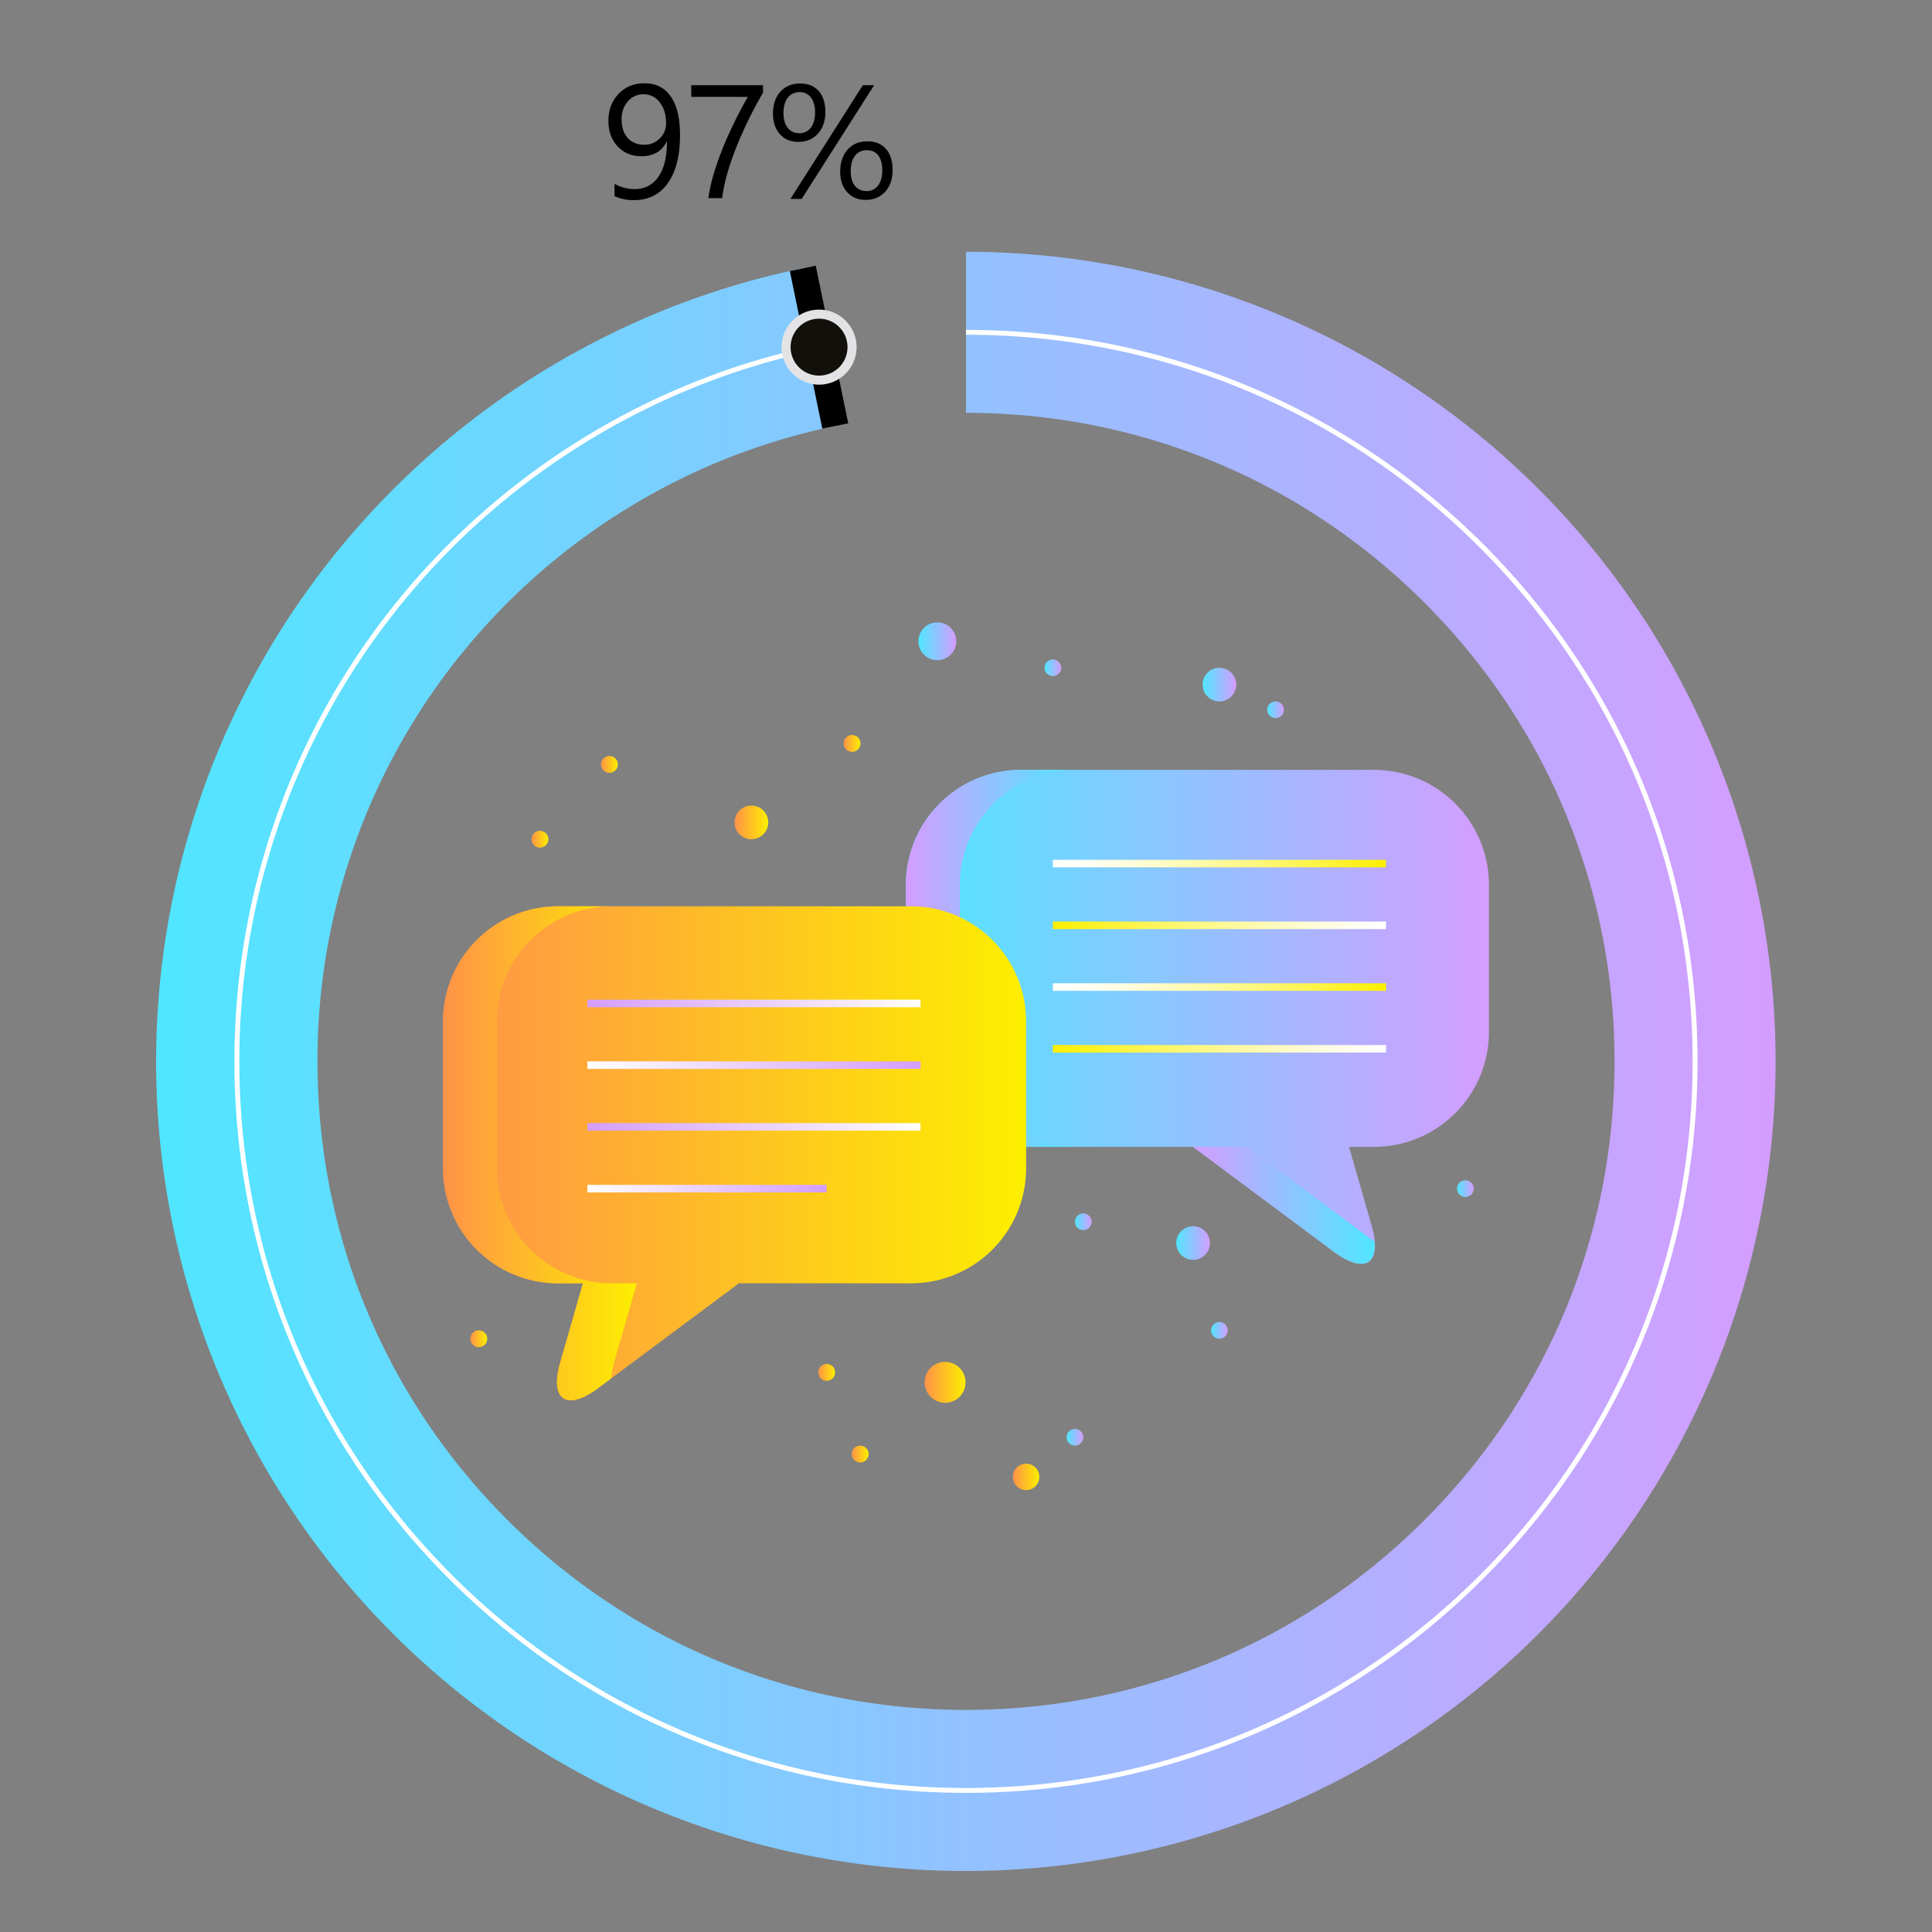
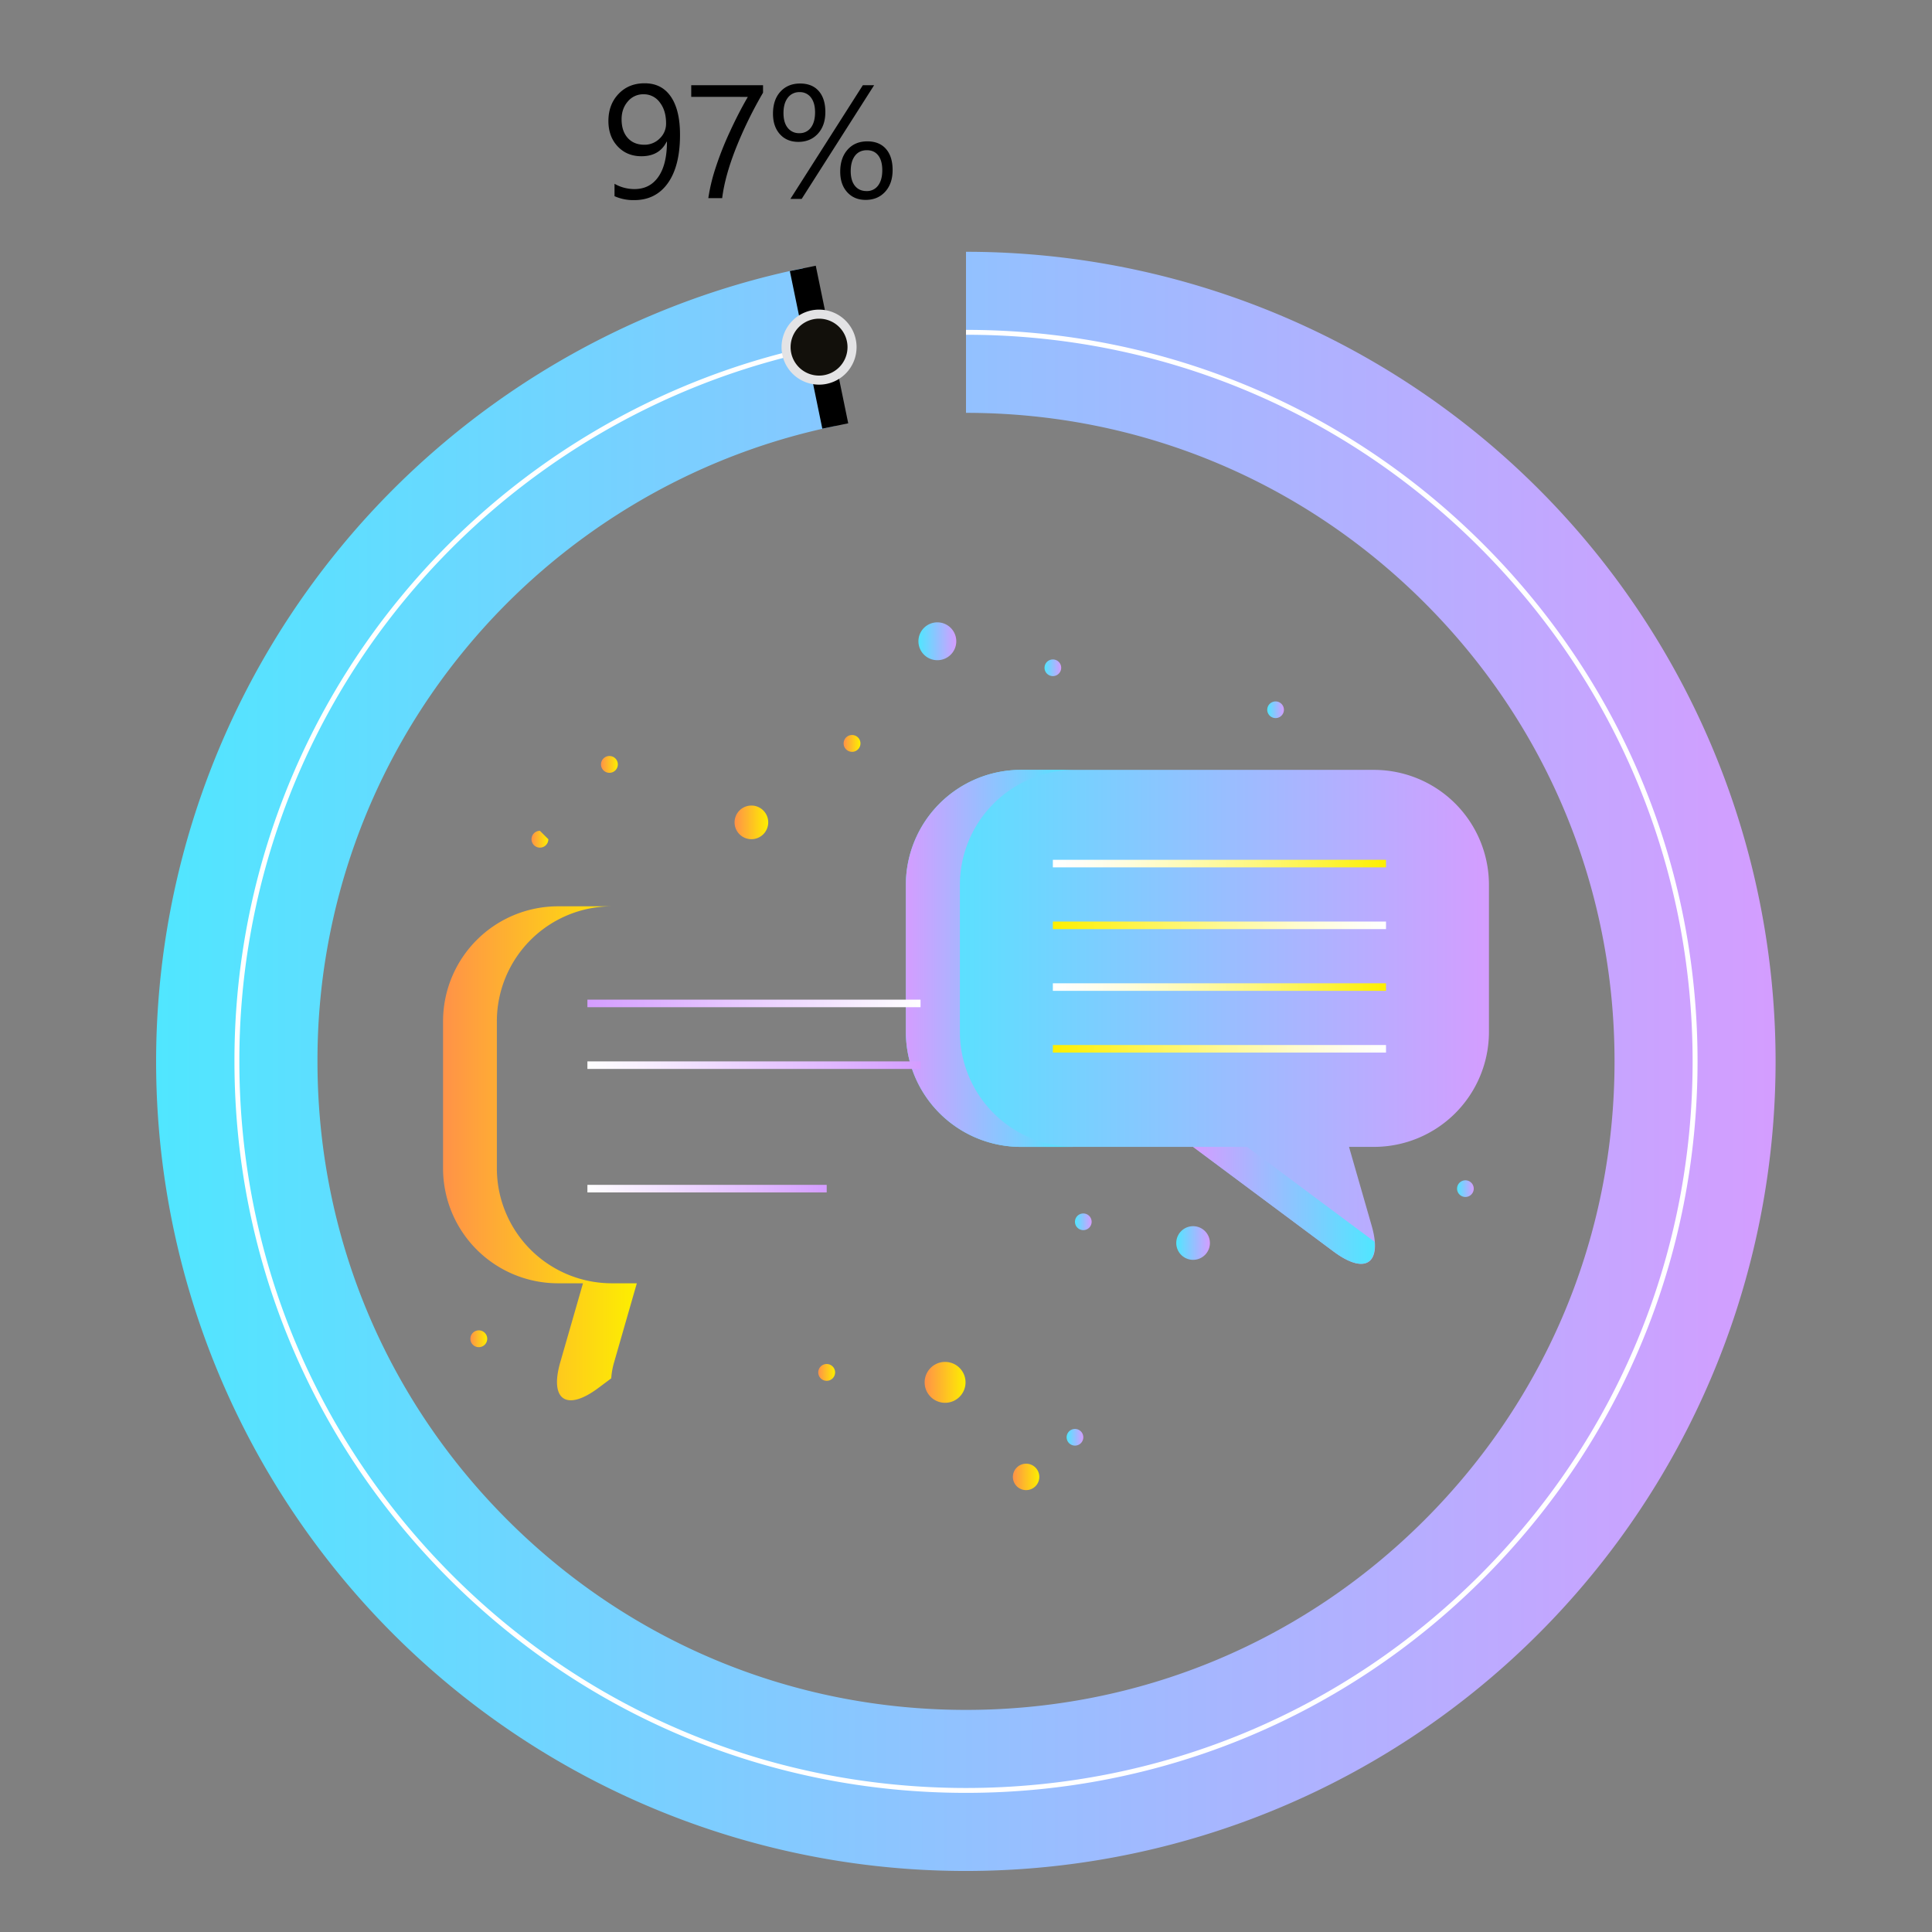
<svg xmlns="http://www.w3.org/2000/svg" xmlns:xlink="http://www.w3.org/1999/xlink" viewBox="0 0 1920 1920">
  <rect x="0" y="0" width="1920" height="1920" fill="#808080" stroke="none" />
  <defs>
    <style>.cls-1{isolation:isolate;}.cls-2{fill:url(#linear-gradient);}.cls-3{mix-blend-mode:multiply;}.cls-4{fill:url(#linear-gradient-2);}.cls-5{fill:url(#linear-gradient-3);}.cls-6{fill:url(#linear-gradient-4);}.cls-7{fill:url(#linear-gradient-5);}.cls-8{fill:url(#linear-gradient-6);}.cls-9{fill:url(#linear-gradient-7);}.cls-10{fill:url(#linear-gradient-8);}.cls-11{fill:url(#linear-gradient-9);}.cls-12{fill:url(#linear-gradient-10);}.cls-13{fill:url(#linear-gradient-11);}.cls-14{fill:url(#linear-gradient-12);}.cls-15{fill:url(#linear-gradient-13);}.cls-16{fill:url(#linear-gradient-14);}.cls-17{fill:#fff;}.cls-18{fill:#12100b;stroke:#e3e3e5;stroke-miterlimit:10;stroke-width:9px;}.cls-19{fill:url(#linear-gradient-15);}.cls-20{fill:url(#linear-gradient-16);}.cls-21{fill:url(#linear-gradient-17);}.cls-22{fill:url(#linear-gradient-18);}.cls-23{fill:url(#linear-gradient-19);}.cls-24{fill:url(#linear-gradient-20);}.cls-25{fill:url(#linear-gradient-21);}.cls-26{fill:url(#linear-gradient-22);}.cls-27{fill:url(#linear-gradient-23);}.cls-28{fill:url(#linear-gradient-24);}.cls-29{fill:url(#linear-gradient-25);}.cls-30{fill:url(#linear-gradient-26);}.cls-31{fill:url(#linear-gradient-27);}.cls-32{fill:url(#linear-gradient-28);}.cls-33{fill:url(#linear-gradient-29);}.cls-34{fill:url(#linear-gradient-30);}.cls-35{fill:url(#linear-gradient-31);}.cls-36{fill:url(#linear-gradient-32);}</style>
    <linearGradient id="linear-gradient" x1="900.23" y1="1010.56" x2="1479.7" y2="1010.56" gradientUnits="userSpaceOnUse">
      <stop offset="0" stop-color="#50e6ff" />
      <stop offset="1" stop-color="#d49dff" />
    </linearGradient>
    <linearGradient id="linear-gradient-2" x1="900.23" y1="952.43" x2="1068.29" y2="952.43" gradientUnits="userSpaceOnUse">
      <stop offset="0" stop-color="#d49dff" />
      <stop offset="1" stop-color="#50e6ff" />
    </linearGradient>
    <linearGradient id="linear-gradient-3" x1="1185.68" y1="1197.84" x2="1366.2" y2="1197.84" xlink:href="#linear-gradient-2" />
    <linearGradient id="linear-gradient-4" x1="1046.32" y1="858.23" x2="1377.39" y2="858.23" gradientUnits="userSpaceOnUse">
      <stop offset="0" stop-color="#fff" />
      <stop offset="0.08" stop-color="#fffef6" />
      <stop offset="0.22" stop-color="#fffdde" />
      <stop offset="0.39" stop-color="#fefbb7" />
      <stop offset="0.6" stop-color="#fef781" />
      <stop offset="0.82" stop-color="#fdf33d" />
      <stop offset="1" stop-color="#fdef00" />
    </linearGradient>
    <linearGradient id="linear-gradient-5" x1="1046.32" y1="919.58" x2="1377.39" y2="919.58" gradientUnits="userSpaceOnUse">
      <stop offset="0" stop-color="#fdef00" />
      <stop offset="0.25" stop-color="#fef44c" />
      <stop offset="0.52" stop-color="#fef998" />
      <stop offset="0.74" stop-color="#fffcd0" />
      <stop offset="0.91" stop-color="#fffef2" />
      <stop offset="1" stop-color="#fff" />
    </linearGradient>
    <linearGradient id="linear-gradient-6" x1="1046.32" y1="980.94" x2="1377.39" y2="980.94" xlink:href="#linear-gradient-4" />
    <linearGradient id="linear-gradient-7" x1="1046.32" y1="1042.29" x2="1377.39" y2="1042.29" xlink:href="#linear-gradient-5" />
    <linearGradient id="linear-gradient-8" x1="440.3" y1="1146.14" x2="1019.73" y2="1146.14" gradientUnits="userSpaceOnUse">
      <stop offset="0" stop-color="#ff9248" />
      <stop offset="1" stop-color="#fdef00" />
    </linearGradient>
    <linearGradient id="linear-gradient-9" x1="440.3" y1="1146.14" x2="632.87" y2="1146.14" xlink:href="#linear-gradient-8" />
    <linearGradient id="linear-gradient-10" x1="583.76" y1="997.19" x2="914.82" y2="997.19" gradientUnits="userSpaceOnUse">
      <stop offset="0" stop-color="#d49dff" />
      <stop offset="1" stop-color="#fff" />
    </linearGradient>
    <linearGradient id="linear-gradient-11" x1="583.76" y1="1058.55" x2="914.82" y2="1058.55" gradientUnits="userSpaceOnUse">
      <stop offset="0" stop-color="#fff" />
      <stop offset="1" stop-color="#d49dff" />
    </linearGradient>
    <linearGradient id="linear-gradient-12" x1="583.76" y1="1119.9" x2="914.82" y2="1119.9" xlink:href="#linear-gradient-10" />
    <linearGradient id="linear-gradient-13" x1="583.76" y1="1181.26" x2="821.55" y2="1181.26" xlink:href="#linear-gradient-11" />
    <linearGradient id="linear-gradient-14" x1="155.44" y1="1054.78" x2="1764.56" y2="1054.78" xlink:href="#linear-gradient" />
    <linearGradient id="linear-gradient-15" x1="730.01" y1="817.26" x2="763.45" y2="817.26" xlink:href="#linear-gradient-8" />
    <linearGradient id="linear-gradient-16" x1="1006.6" y1="1467.73" x2="1032.86" y2="1467.73" xlink:href="#linear-gradient-8" />
    <linearGradient id="linear-gradient-17" x1="1195.14" y1="680.35" x2="1228.57" y2="680.35" xlink:href="#linear-gradient" />
    <linearGradient id="linear-gradient-18" x1="912.73" y1="637.29" x2="950.34" y2="637.29" xlink:href="#linear-gradient" />
    <linearGradient id="linear-gradient-19" x1="1168.96" y1="1235.28" x2="1202.4" y2="1235.28" xlink:href="#linear-gradient" />
    <linearGradient id="linear-gradient-20" x1="1068.29" y1="1214.21" x2="1084.85" y2="1214.21" xlink:href="#linear-gradient" />
    <linearGradient id="linear-gradient-21" x1="1259.38" y1="705.35" x2="1275.94" y2="705.35" xlink:href="#linear-gradient" />
    <linearGradient id="linear-gradient-22" x1="1038.04" y1="663.63" x2="1054.6" y2="663.63" xlink:href="#linear-gradient" />
    <linearGradient id="linear-gradient-23" x1="1448.03" y1="1181.26" x2="1464.58" y2="1181.26" xlink:href="#linear-gradient" />
    <linearGradient id="linear-gradient-24" x1="1203.57" y1="1322.09" x2="1220.13" y2="1322.09" xlink:href="#linear-gradient" />
    <linearGradient id="linear-gradient-25" x1="1060.01" y1="1428.35" x2="1076.57" y2="1428.35" xlink:href="#linear-gradient" />
    <linearGradient id="linear-gradient-26" x1="918.9" y1="1373.77" x2="959.54" y2="1373.77" xlink:href="#linear-gradient-8" />
    <linearGradient id="linear-gradient-27" x1="838.4" y1="738.8" x2="855.11" y2="738.8" xlink:href="#linear-gradient-8" />
    <linearGradient id="linear-gradient-28" x1="597.23" y1="759.66" x2="613.95" y2="759.66" xlink:href="#linear-gradient-8" />
    <linearGradient id="linear-gradient-29" x1="813.19" y1="1363.89" x2="829.91" y2="1363.89" xlink:href="#linear-gradient-8" />
    <linearGradient id="linear-gradient-30" x1="846.46" y1="1444.99" x2="863.18" y2="1444.99" xlink:href="#linear-gradient-8" />
    <linearGradient id="linear-gradient-31" x1="467.47" y1="1330.45" x2="484.19" y2="1330.45" xlink:href="#linear-gradient-8" />
    <linearGradient id="linear-gradient-32" x1="528.23" y1="833.97" x2="544.94" y2="833.97" xlink:href="#linear-gradient-8" />
  </defs>
  <g class="cls-1">
    <g id="Layer_1" data-name="Layer 1">
      <path class="cls-2" d="M1365.37,765.1h-350.8A114.35,114.35,0,0,0,900.23,879.4h0v146.05a114.34,114.34,0,0,0,114.34,114.31h171.11l140.06,104.33c31.35,23.16,48.23,11.59,37.45-25.84l-22.55-78.49h24.68a114.29,114.29,0,0,0,114.38-114.23V879.4a114.31,114.31,0,0,0-114.33-114.3Z" />
      <g class="cls-3">
        <path class="cls-4" d="M953.94,1025.45V879.4a114.34,114.34,0,0,1,114.35-114.3h-53.72A114.35,114.35,0,0,0,900.23,879.4v146.05a114.34,114.34,0,0,0,114.34,114.31h53.72A114.32,114.32,0,0,1,953.94,1025.45Z" />
        <path class="cls-5" d="M1239.4,1139.76h-53.72l140.06,104.33c26.28,19.42,42.13,14.15,40.32-10Z" />
      </g>
      <rect class="cls-6" x="1046.32" y="854.47" width="331.07" height="7.51" />
      <rect class="cls-7" x="1046.32" y="915.83" width="331.07" height="7.51" />
      <rect class="cls-8" x="1046.32" y="977.18" width="331.07" height="7.51" />
      <rect class="cls-9" x="1046.32" y="1038.53" width="331.07" height="7.51" />
-       <path class="cls-10" d="M554.62,900.68A114.29,114.29,0,0,0,440.3,1015v146.09a114.24,114.24,0,0,0,114.34,114.23h24.72l-22.58,78.5c-10.76,37.43,6.12,49,37.47,25.81l140.07-104.31H905.39A114.32,114.32,0,0,0,1019.73,1161V1015h0A114.32,114.32,0,0,0,905.39,900.68Z" />
      <g class="cls-3">
        <path class="cls-11" d="M610.3,1353.82l22.57-78.5H608.15a114.28,114.28,0,0,1-114.37-114.23V1015A114.31,114.31,0,0,1,608.09,900.68H554.62A114.29,114.29,0,0,0,440.3,1015v146.09a114.24,114.24,0,0,0,114.34,114.23h24.72l-22.58,78.5c-10.76,37.43,6.12,49,37.47,25.81l13.18-9.84A75.15,75.15,0,0,1,610.3,1353.82Z" />
      </g>
      <rect class="cls-12" x="583.76" y="993.44" width="331.06" height="7.51" />
      <rect class="cls-13" x="583.76" y="1054.79" width="331.06" height="7.51" />
-       <rect class="cls-14" x="583.76" y="1116.15" width="331.06" height="7.51" />
      <rect class="cls-15" x="583.76" y="1177.5" width="237.8" height="7.51" />
      <path class="cls-16" d="M960,1859.34A804.3,804.3,0,0,1,339.19,543C456.07,401.35,619,303.19,797.93,266.57L830,423.38c-143.23,29.31-273.7,108-367.38,221.47A641.49,641.49,0,0,0,315.5,1054.78c0,172.15,67,334,188.77,455.73S787.84,1699.28,960,1699.28s334-67,455.74-188.77,188.77-283.58,188.77-455.73-67-334-188.77-455.73S1132.16,410.28,960,410.28V250.22a804.56,804.56,0,1,1,0,1609.12Z" />
      <path class="cls-17" d="M960,1781.73c-194.17,0-376.73-75.61-514-212.92S233,1249,233,1054.78A724.12,724.12,0,0,1,399,592.37c105.63-128,252.82-216.7,414.45-249.77l1,4.75c-160.55,32.85-306.75,121-411.68,248.11a719.21,719.21,0,0,0-164.89,459.32c0,192.88,75.11,374.22,211.5,510.6s317.72,211.5,510.6,211.5,374.23-75.11,510.62-211.5,211.5-317.72,211.5-510.6-75.11-374.21-211.5-510.6S1152.89,332.68,960,332.68v-4.85c194.19,0,376.75,75.62,514.05,212.92S1687,860.6,1687,1054.78s-75.62,376.73-212.92,514S1154.18,1781.73,960,1781.73Z" />
      <rect x="800.81" y="265.05" width="26.29" height="159.89" transform="translate(-52.87 171.35) rotate(-11.64)" />
      <path class="cls-18" d="M846.75,345A32.78,32.78,0,1,1,814,312.2,32.77,32.77,0,0,1,846.75,345Z" />
      <path d="M675.79,134.06q0,30.84-12,47.82t-33.53,17a46.05,46.05,0,0,1-19.56-3.92V182.66a39.92,39.92,0,0,0,19.87,5.24q15.27,0,23.75-12.25t8.49-34.86h-.31q-7.2,14.47-25,14.48-14.48,0-23.67-9.78t-9.2-25.2q0-16.42,10.1-27t26-10.52q16.9,0,26,13.34T675.79,134.06Zm-13.85-11.5q0-12.75-6.26-20.81a19.49,19.49,0,0,0-16.12-8.06,19.76,19.76,0,0,0-15.65,7.16q-6.18,7.16-6.18,17.72,0,11.73,6.1,18.51t16.52,6.76a21.13,21.13,0,0,0,15.22-6.18A20.22,20.22,0,0,0,661.94,122.56Z" />
      <path d="M758.3,92.12A409,409,0,0,0,731.07,148q-10.73,27.39-13.38,48.91H703.92a181,181,0,0,1,7.31-30.36,324.15,324.15,0,0,1,14.17-35.76q8.72-18.94,17.8-34.51H686.94V84.69H758.3Z" />
      <path d="M820.23,111.29q0,13.47-7.4,21.56T793.47,141q-11.58,0-18.43-7.67t-6.85-20.34q0-13.86,7.4-21.92T795.11,83q12,0,18.55,7.48T820.23,111.29ZM810,111.6q0-9.39-4.11-14.71a13.44,13.44,0,0,0-11.23-5.32,14,14,0,0,0-11.78,5.6q-4.26,5.6-4.26,15.14t4.22,14.75a14,14,0,0,0,11.51,5.28,13.59,13.59,0,0,0,11.5-5.52Q810,121.32,810,111.6Zm58.69-26.91-72,113H785.48l72-113ZM887.06,169q0,13.47-7.4,21.56t-19.37,8.1q-11.41,0-18.35-7.67T835,170.61q0-13.62,7.31-21.87t19.61-8.26q12,0,18.58,7.55T887.06,169Zm-10.26.16q0-9.47-4-14.67t-11.3-5.21q-7.59,0-11.82,5.52T845.43,170q0,9.47,4.18,14.67t11.54,5.21a13.59,13.59,0,0,0,11.51-5.52Q876.8,178.82,876.8,169.2Z" />
      <path class="cls-19" d="M763.45,817.26a16.72,16.72,0,1,1-16.72-16.72A16.71,16.71,0,0,1,763.45,817.26Z" />
      <path class="cls-20" d="M1032.86,1467.73a13.13,13.13,0,1,1-13.13-13.13A13.12,13.12,0,0,1,1032.86,1467.73Z" />
-       <path class="cls-21" d="M1228.57,680.35a16.72,16.72,0,1,1-16.72-16.72A16.72,16.72,0,0,1,1228.57,680.35Z" />
      <path class="cls-22" d="M950.34,637.29a18.81,18.81,0,1,1-18.81-18.81A18.81,18.81,0,0,1,950.34,637.29Z" />
      <path class="cls-23" d="M1202.4,1235.28a16.72,16.72,0,1,1-16.72-16.71A16.72,16.72,0,0,1,1202.4,1235.28Z" />
      <path class="cls-24" d="M1084.85,1214.21a8.28,8.28,0,1,1-8.28-8.28A8.28,8.28,0,0,1,1084.85,1214.21Z" />
      <path class="cls-25" d="M1275.94,705.35a8.28,8.28,0,1,1-8.28-8.28A8.28,8.28,0,0,1,1275.94,705.35Z" />
      <path class="cls-26" d="M1054.6,663.63a8.28,8.28,0,1,1-8.28-8.28A8.28,8.28,0,0,1,1054.6,663.63Z" />
      <path class="cls-27" d="M1464.58,1181.26a8.28,8.28,0,1,1-8.28-8.28A8.28,8.28,0,0,1,1464.58,1181.26Z" />
-       <path class="cls-28" d="M1220.13,1322.09a8.28,8.28,0,1,1-8.28-8.28A8.28,8.28,0,0,1,1220.13,1322.09Z" />
      <path class="cls-29" d="M1076.57,1428.35a8.28,8.28,0,1,1-8.28-8.28A8.28,8.28,0,0,1,1076.57,1428.35Z" />
      <path class="cls-30" d="M959.54,1373.77a20.32,20.32,0,1,1-20.32-20.32A20.32,20.32,0,0,1,959.54,1373.77Z" />
      <path class="cls-31" d="M855.11,738.8a8.36,8.36,0,1,1-8.35-8.36A8.35,8.35,0,0,1,855.11,738.8Z" />
      <path class="cls-32" d="M614,759.66a8.36,8.36,0,1,1-8.36-8.36A8.36,8.36,0,0,1,614,759.66Z" />
      <path class="cls-33" d="M829.91,1363.89a8.36,8.36,0,1,1-8.36-8.36A8.36,8.36,0,0,1,829.91,1363.89Z" />
-       <path class="cls-34" d="M863.18,1445a8.36,8.36,0,1,1-8.36-8.35A8.36,8.36,0,0,1,863.18,1445Z" />
      <path class="cls-35" d="M484.19,1330.45a8.36,8.36,0,1,1-8.36-8.36A8.36,8.36,0,0,1,484.19,1330.45Z" />
-       <path class="cls-36" d="M544.94,834a8.36,8.36,0,1,1-8.35-8.35A8.35,8.35,0,0,1,544.94,834Z" />
+       <path class="cls-36" d="M544.94,834a8.36,8.36,0,1,1-8.35-8.35Z" />
    </g>
  </g>
</svg>